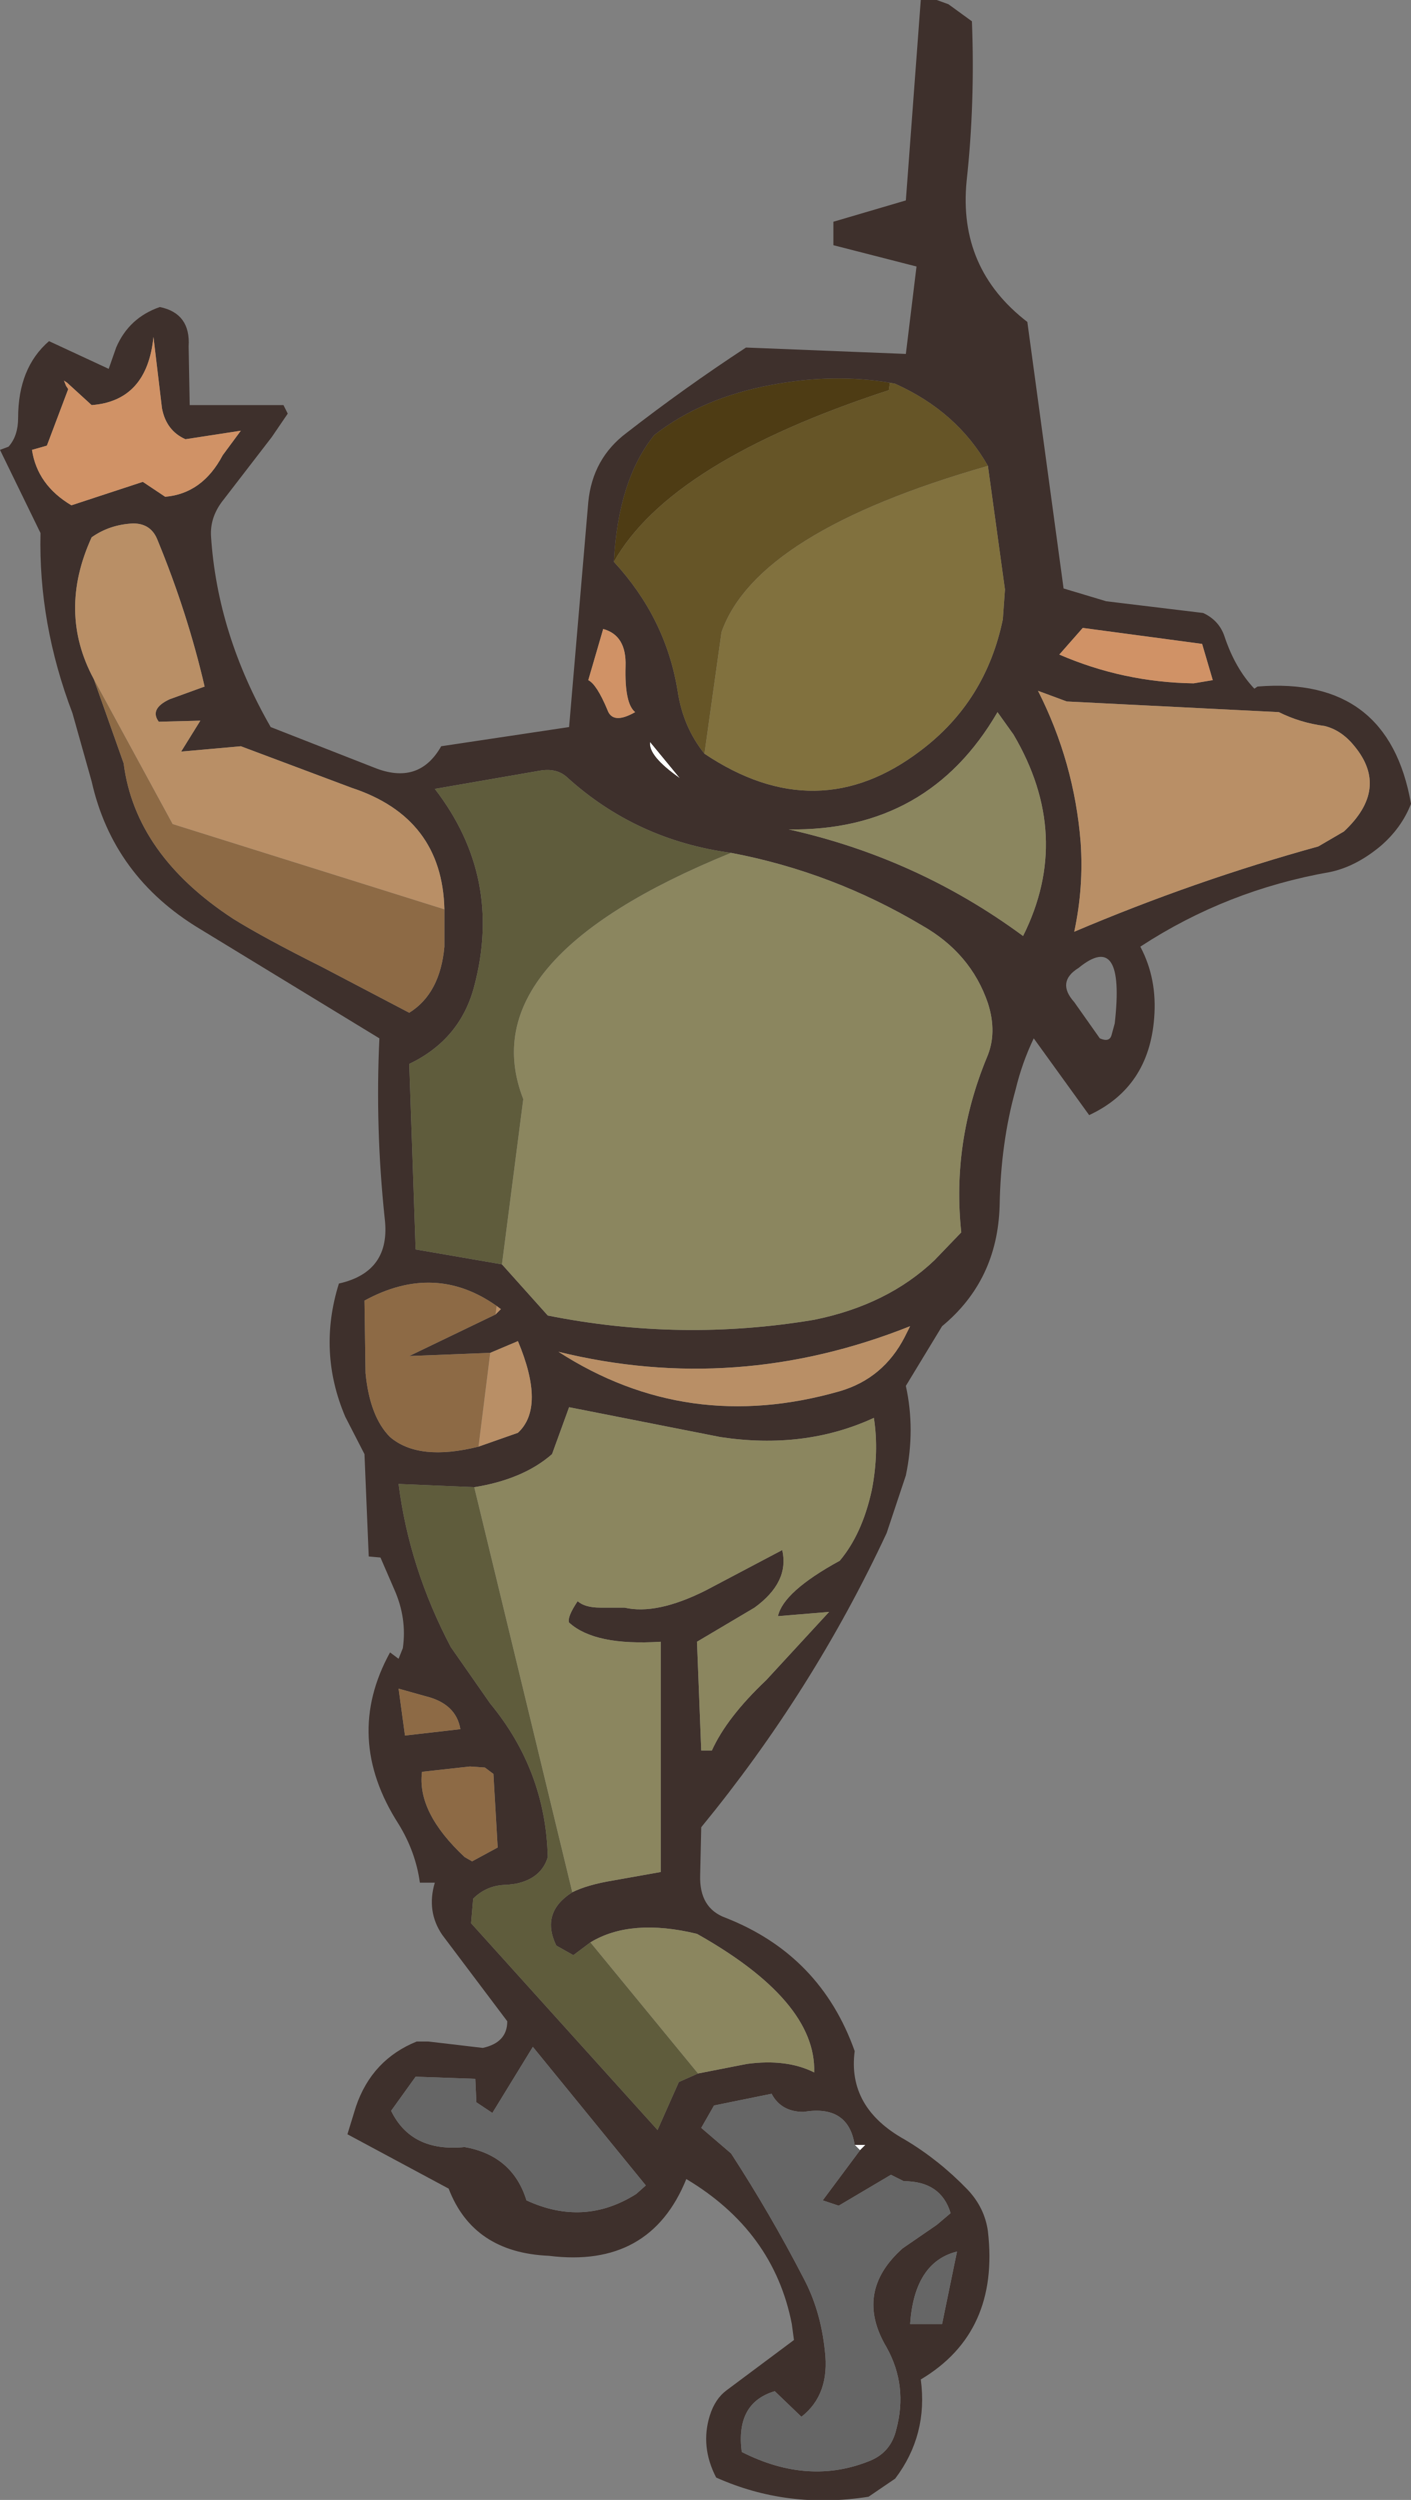
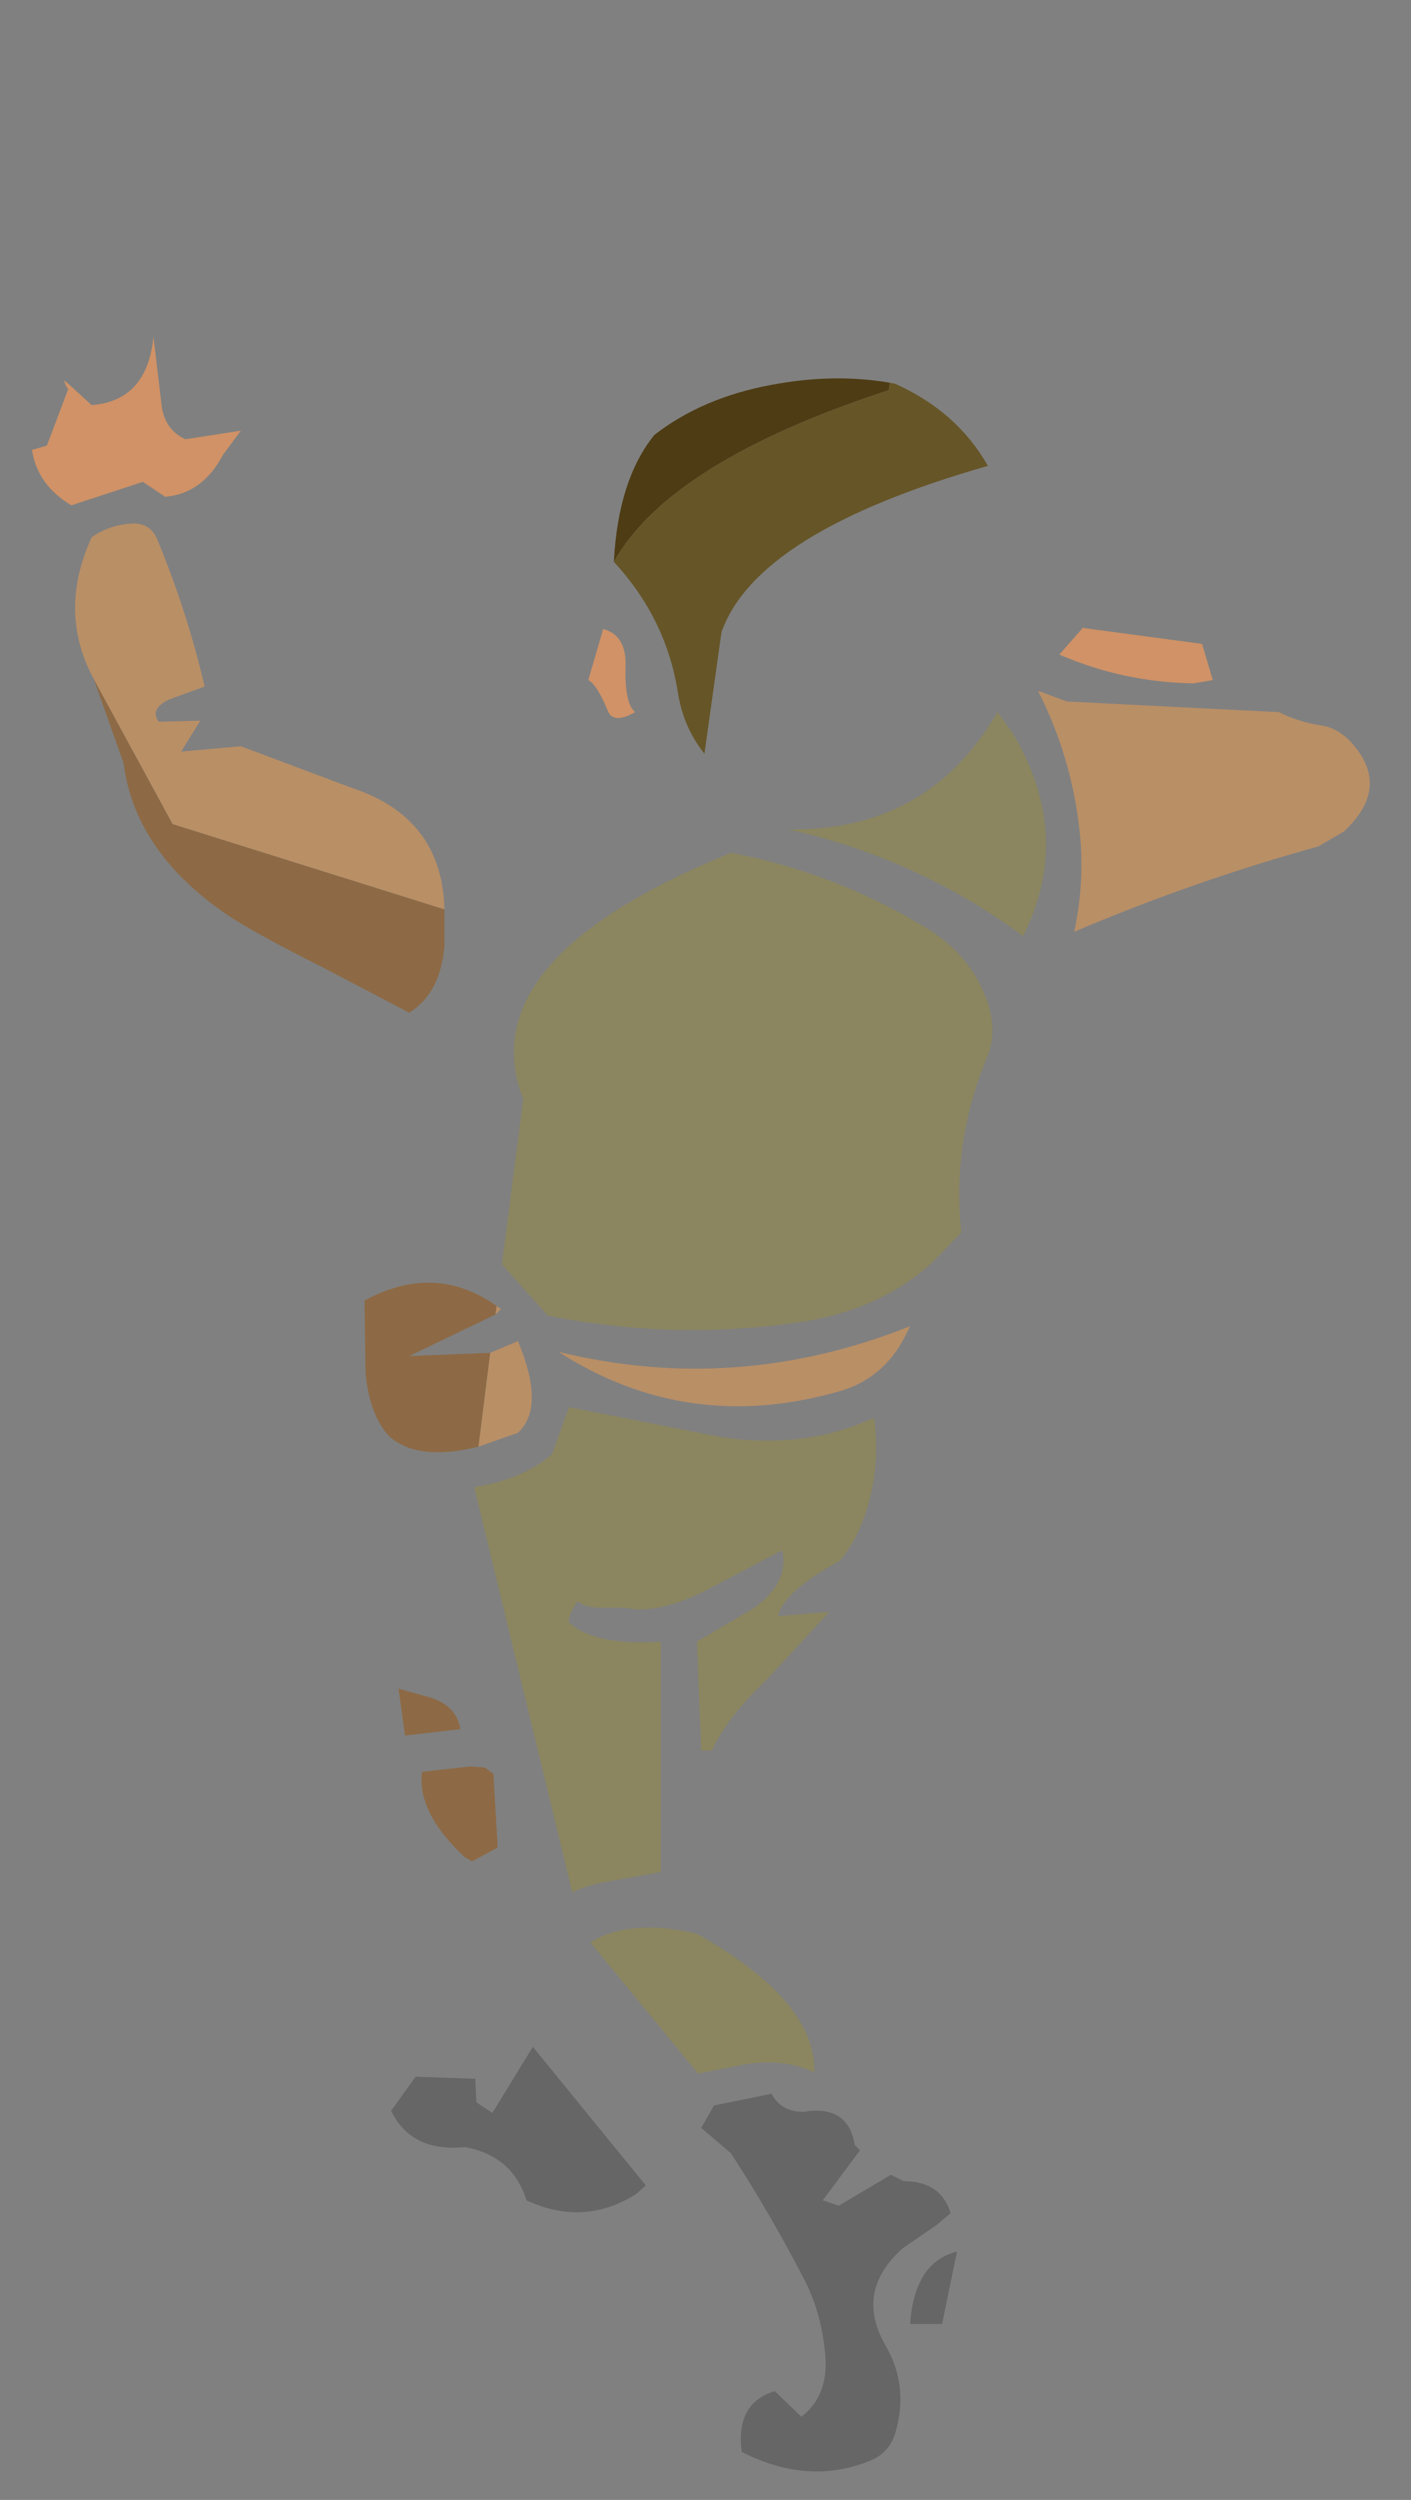
<svg xmlns="http://www.w3.org/2000/svg" height="117.25px" width="66.2px">
  <rect width="100%" height="100%" fill="#808080" stroke="none" />
  <g transform="matrix(1.0, 0.0, 0.0, 1.0, 33.1, 58.7)">
-     <path d="M7.25 42.15 L7.0 41.9 7.5 41.9 7.25 42.15 M-1.2 -22.2 Q-2.7 -23.25 -2.6 -23.9 L-1.2 -22.2" fill="#ffffff" fill-rule="evenodd" stroke="none" />
    <path d="M-4.3 -32.35 Q-4.1 -36.2 -2.4 -38.3 -0.15 -40.05 3.1 -40.65 6.0 -41.2 8.65 -40.75 L8.6 -40.4 Q-1.65 -37.05 -4.3 -32.35" fill="#4e3c14" fill-rule="evenodd" stroke="none" />
-     <path d="M12.5 -57.7 Q12.65 -53.85 12.25 -50.2 11.85 -46.1 15.1 -43.6 L16.8 -31.1 18.8 -30.5 23.35 -29.95 Q24.1 -29.6 24.35 -28.85 24.85 -27.35 25.75 -26.4 L25.9 -26.5 Q32.05 -27.0 33.1 -21.0 32.65 -19.85 31.65 -19.0 30.5 -18.05 29.3 -17.8 24.45 -16.95 20.4 -14.3 21.2 -12.8 21.05 -10.95 20.8 -7.7 18.0 -6.4 L15.4 -10.0 Q14.85 -8.85 14.55 -7.6 13.85 -5.1 13.8 -2.15 13.7 1.35 11.1 3.5 L9.4 6.3 Q9.85 8.35 9.4 10.5 L8.5 13.2 Q5.05 20.6 -0.2 27.0 L-0.25 29.25 Q-0.3 30.8 0.95 31.25 5.4 33.0 7.0 37.5 6.65 40.15 9.35 41.65 10.95 42.6 12.3 44.0 13.1 44.85 13.25 45.95 13.8 50.7 10.1 52.9 10.45 55.5 8.9 57.55 L7.65 58.4 Q3.85 59.0 0.5 57.5 -0.25 56.05 0.2 54.6 0.45 53.8 1.0 53.4 L4.15 51.05 4.05 50.3 Q3.2 45.95 -0.9 43.5 -2.6 47.7 -7.35 47.1 -10.9 46.95 -12.05 43.95 L-16.8 41.4 -16.4 40.1 Q-15.65 37.9 -13.55 37.05 L-13.0 37.05 -10.45 37.35 Q-9.3 37.1 -9.3 36.1 L-12.35 32.05 Q-13.1 30.95 -12.7 29.6 L-13.4 29.6 Q-13.6 28.15 -14.4 26.85 -17.0 22.8 -14.8 18.8 L-14.4 19.1 -14.2 18.6 Q-14.0 17.2 -14.6 15.85 L-15.25 14.35 -15.8 14.3 -16.0 9.5 -16.9 7.75 Q-18.2 4.7 -17.2 1.5 -14.75 0.95 -15.05 -1.55 -15.5 -5.8 -15.3 -10.0 L-23.75 -15.15 Q-27.8 -17.6 -28.8 -22.05 L-29.7 -25.25 Q-31.3 -29.45 -31.2 -33.7 L-33.1 -37.6 -32.7 -37.75 Q-32.25 -38.25 -32.25 -39.1 -32.25 -41.45 -30.8 -42.7 L-28.0 -41.4 -27.65 -42.4 Q-27.05 -43.8 -25.6 -44.3 -24.15 -44.0 -24.25 -42.45 L-24.2 -39.7 -19.8 -39.7 -19.6 -39.3 -20.35 -38.2 -22.7 -35.15 Q-23.25 -34.4 -23.2 -33.55 -22.9 -28.95 -20.4 -24.6 L-15.55 -22.7 Q-13.45 -21.85 -12.4 -23.7 L-6.4 -24.6 -5.5 -35.15 Q-5.3 -37.2 -3.7 -38.4 -1.0 -40.5 1.9 -42.4 L9.4 -42.1 9.9 -46.2 6.0 -47.2 6.0 -48.3 9.4 -49.3 10.1 -58.7 10.85 -58.7 11.4 -58.5 12.5 -57.7 M23.3 -28.5 L17.7 -29.25 16.6 -28.0 Q19.6 -26.7 22.9 -26.65 L23.8 -26.8 23.3 -28.5 M8.65 -40.75 Q6.0 -41.2 3.1 -40.65 -0.15 -40.05 -2.4 -38.3 -4.1 -36.2 -4.3 -32.35 -1.85 -29.7 -1.3 -26.25 -1.05 -24.6 -0.05 -23.35 5.25 -19.8 10.1 -23.5 13.15 -25.8 13.95 -29.65 L14.05 -31.05 13.25 -36.85 Q11.8 -39.4 8.9 -40.7 L8.65 -40.75 M15.6 -26.3 Q17.3 -22.95 17.6 -19.2 17.75 -17.1 17.3 -15.0 22.95 -17.4 28.75 -19.0 L29.95 -19.7 Q32.1 -21.7 30.45 -23.7 29.85 -24.45 29.05 -24.65 27.9 -24.8 26.9 -25.3 L16.95 -25.8 15.6 -26.3 M14.45 -24.25 L13.7 -25.3 Q10.45 -19.7 3.9 -19.8 9.95 -18.45 14.9 -14.8 17.25 -19.5 14.45 -24.25 M19.05 -10.15 L19.2 -10.7 Q19.7 -15.1 17.5 -13.3 16.45 -12.65 17.3 -11.7 L18.5 -10.0 Q18.95 -9.8 19.05 -10.15 M-9.55 0.6 L-7.4 3.0 Q-1.15 4.25 5.1 3.2 8.55 2.5 10.75 0.4 L12.0 -0.9 Q11.55 -5.1 13.2 -9.1 13.7 -10.25 13.25 -11.65 12.45 -14.0 10.15 -15.3 5.95 -17.8 1.2 -18.7 -3.25 -19.3 -6.5 -22.25 -7.0 -22.7 -7.8 -22.55 L-12.7 -21.7 Q-9.5 -17.55 -10.85 -12.45 -11.5 -9.95 -13.9 -8.8 L-13.6 -0.1 -9.55 0.6 M-6.25 30.05 Q-5.55 29.7 -4.35 29.5 L-2.1 29.1 -2.1 18.3 Q-5.2 18.5 -6.4 17.4 -6.5 17.15 -6.0 16.4 -5.65 16.7 -4.95 16.7 L-3.8 16.7 Q-2.3 17.05 0.0 15.9 L3.6 14.0 Q3.95 15.5 2.3 16.7 L-0.4 18.3 -0.2 23.4 0.3 23.4 Q1.0 21.85 2.85 20.1 L5.8 16.9 3.4 17.1 Q3.65 15.95 6.3 14.5 7.35 13.25 7.8 11.2 8.15 9.4 7.9 7.8 4.65 9.3 0.7 8.7 L-6.4 7.3 -7.2 9.5 Q-8.45 10.6 -10.55 11.0 L-10.85 11.05 -14.4 10.9 Q-13.9 14.85 -11.95 18.55 L-10.1 21.2 Q-7.5 24.35 -7.4 28.4 -7.7 29.4 -8.9 29.65 L-9.3 29.7 Q-10.25 29.7 -10.9 30.35 L-11.0 31.5 -2.25 41.2 -1.25 38.95 -0.35 38.55 1.95 38.1 Q3.8 37.85 5.1 38.5 5.2 35.15 -0.4 32.0 -3.5 31.25 -5.4 32.4 L-6.2 33.0 -7.0 32.55 Q-7.75 31.0 -6.25 30.05 M9.6 3.5 Q1.45 6.75 -6.9 4.7 -0.85 8.6 6.3 6.55 8.35 5.95 9.35 4.0 L9.6 3.5 M7.25 42.15 L7.5 41.9 7.0 41.9 Q6.7 40.0 4.6 40.35 3.55 40.35 3.1 39.5 L0.4 40.05 -0.2 41.1 1.2 42.3 Q3.05 45.15 4.6 48.15 5.4 49.65 5.6 51.55 5.85 53.6 4.5 54.65 L3.25 53.45 Q1.4 54.0 1.7 56.3 4.85 57.9 7.75 56.7 8.7 56.3 8.95 55.25 9.5 53.2 8.5 51.4 6.95 48.8 9.25 46.75 L10.85 45.65 11.5 45.1 Q11.05 43.6 9.3 43.6 L8.7 43.3 6.25 44.75 5.5 44.5 7.25 42.15 M11.1 50.3 L11.8 46.9 Q9.8 47.4 9.6 50.3 L11.1 50.3 M-4.8 -29.2 L-5.5 -26.8 Q-5.1 -26.6 -4.6 -25.4 -4.35 -24.7 -3.3 -25.3 -3.8 -25.7 -3.75 -27.45 -3.7 -28.9 -4.8 -29.2 M-29.95 -40.75 L-30.1 -40.85 -30.0 -40.6 -29.9 -40.45 -30.9 -37.8 -31.6 -37.6 Q-31.35 -35.95 -29.75 -35.0 L-26.4 -36.1 -25.35 -35.4 Q-23.6 -35.55 -22.65 -37.35 L-21.8 -38.5 -24.4 -38.1 Q-25.3 -38.5 -25.5 -39.55 L-25.9 -42.9 Q-26.2 -39.9 -28.8 -39.7 L-29.95 -40.75 M-12.25 -16.05 Q-12.35 -20.35 -16.6 -21.75 L-21.8 -23.7 -24.6 -23.45 -23.7 -24.9 -25.65 -24.85 Q-26.1 -25.45 -25.15 -25.9 L-23.5 -26.5 Q-24.3 -29.95 -25.7 -33.35 -26.0 -34.15 -26.85 -34.15 -27.95 -34.1 -28.8 -33.5 -30.4 -30.0 -28.7 -26.85 L-27.3 -22.9 Q-26.75 -18.6 -22.15 -15.6 -20.7 -14.7 -18.0 -13.35 L-13.9 -11.2 Q-12.45 -12.1 -12.25 -14.3 L-12.25 -16.05 M-1.2 -22.2 L-2.6 -23.9 Q-2.7 -23.25 -1.2 -22.2 M-10.65 9.15 L-8.8 8.5 Q-7.5 7.3 -8.8 4.2 L-10.1 4.75 -13.9 4.9 -9.85 2.95 -9.6 2.7 -9.8 2.55 Q-12.7 0.5 -16.0 2.3 L-15.95 5.7 Q-15.75 7.75 -14.8 8.7 -13.45 9.85 -10.65 9.15 M-11.5 22.4 Q-11.7 21.2 -13.15 20.85 L-14.4 20.5 -14.1 22.7 -11.5 22.4 M-11.05 24.15 L-13.3 24.4 Q-13.55 26.3 -11.3 28.4 L-10.95 28.6 -9.75 27.95 -9.95 24.5 -10.35 24.2 -11.05 24.15 M-14.75 40.3 Q-13.8 42.25 -11.3 42.0 -9.05 42.4 -8.4 44.5 -5.7 45.75 -3.25 44.2 L-2.8 43.8 -8.1 37.3 -10.0 40.4 -10.75 39.9 -10.8 38.8 -13.6 38.7 -14.75 40.3" fill="#3e302c" fill-rule="evenodd" stroke="none" />
    <path d="M-28.7 -26.85 L-25.0 -20.05 -12.25 -16.05 -12.25 -14.3 Q-12.45 -12.1 -13.9 -11.2 L-18.0 -13.35 Q-20.7 -14.7 -22.15 -15.6 -26.75 -18.6 -27.3 -22.9 L-28.7 -26.85 M-10.1 4.75 L-10.65 9.15 Q-13.45 9.85 -14.8 8.7 -15.75 7.75 -15.95 5.7 L-16.0 2.3 Q-12.7 0.5 -9.8 2.55 L-9.85 2.95 -13.9 4.9 -10.1 4.75 M-11.05 24.15 L-10.35 24.2 -9.95 24.5 -9.75 27.95 -10.95 28.6 -11.3 28.4 Q-13.55 26.3 -13.3 24.4 L-11.05 24.15 M-11.5 22.4 L-14.1 22.7 -14.4 20.5 -13.15 20.85 Q-11.7 21.2 -11.5 22.4" fill="#8d6a45" fill-rule="evenodd" stroke="none" />
-     <path d="M1.2 -18.7 Q-11.1 -13.7 -8.55 -7.15 L-9.55 0.6 -13.6 -0.1 -13.9 -8.8 Q-11.5 -9.95 -10.85 -12.45 -9.5 -17.55 -12.7 -21.7 L-7.8 -22.55 Q-7.0 -22.7 -6.5 -22.25 -3.25 -19.3 1.2 -18.7 M-10.85 11.05 L-6.25 30.05 Q-7.75 31.0 -7.0 32.55 L-6.2 33.0 -5.4 32.4 -0.35 38.55 -1.25 38.95 -2.25 41.2 -11.0 31.5 -10.9 30.35 Q-10.25 29.7 -9.3 29.7 L-8.9 29.65 Q-7.7 29.4 -7.4 28.4 -7.5 24.35 -10.1 21.2 L-11.95 18.55 Q-13.9 14.85 -14.4 10.9 L-10.85 11.05" fill="#5f5c3c" fill-rule="evenodd" stroke="none" />
    <path d="M-4.3 -32.35 Q-1.65 -37.05 8.6 -40.4 L8.65 -40.75 8.9 -40.7 Q11.8 -39.4 13.25 -36.85 2.4 -33.75 0.75 -29.05 L-0.05 -23.35 Q-1.05 -24.6 -1.3 -26.25 -1.85 -29.7 -4.3 -32.35" fill="#665527" fill-rule="evenodd" stroke="none" />
    <path d="M15.6 -26.3 L16.95 -25.8 26.9 -25.3 Q27.9 -24.8 29.05 -24.65 29.85 -24.45 30.45 -23.7 32.1 -21.7 29.95 -19.7 L28.75 -19.0 Q22.95 -17.4 17.3 -15.0 17.75 -17.1 17.6 -19.2 17.3 -22.95 15.6 -26.3 M9.6 3.5 L9.35 4.0 Q8.35 5.95 6.3 6.55 -0.85 8.6 -6.9 4.7 1.45 6.75 9.6 3.5 M-28.7 -26.85 Q-30.4 -30.0 -28.8 -33.5 -27.95 -34.1 -26.85 -34.15 -26.0 -34.15 -25.7 -33.35 -24.3 -29.95 -23.5 -26.5 L-25.15 -25.9 Q-26.1 -25.45 -25.65 -24.85 L-23.7 -24.9 -24.6 -23.45 -21.8 -23.7 -16.6 -21.75 Q-12.35 -20.35 -12.25 -16.05 L-25.0 -20.05 -28.7 -26.85 M-10.1 4.75 L-8.8 4.2 Q-7.5 7.3 -8.8 8.5 L-10.65 9.15 -10.1 4.75 M-9.8 2.55 L-9.6 2.7 -9.85 2.95 -9.8 2.55" fill="#b98f66" fill-rule="evenodd" stroke="none" />
    <path d="M14.45 -24.25 Q17.25 -19.5 14.9 -14.8 9.95 -18.45 3.9 -19.8 10.45 -19.7 13.7 -25.3 L14.45 -24.25 M1.2 -18.7 Q5.95 -17.8 10.15 -15.3 12.45 -14.0 13.25 -11.65 13.7 -10.25 13.2 -9.1 11.55 -5.1 12.0 -0.9 L10.75 0.4 Q8.55 2.5 5.1 3.2 -1.15 4.25 -7.4 3.0 L-9.55 0.6 -8.55 -7.15 Q-11.1 -13.7 1.2 -18.7 M-10.85 11.05 L-10.55 11.0 Q-8.45 10.6 -7.2 9.5 L-6.4 7.3 0.7 8.7 Q4.65 9.3 7.9 7.8 8.15 9.4 7.8 11.2 7.35 13.25 6.3 14.5 3.65 15.95 3.4 17.1 L5.8 16.9 2.85 20.1 Q1.0 21.85 0.3 23.4 L-0.2 23.4 -0.4 18.3 2.3 16.7 Q3.95 15.5 3.6 14.0 L0.0 15.9 Q-2.3 17.05 -3.8 16.7 L-4.95 16.7 Q-5.65 16.7 -6.0 16.4 -6.5 17.15 -6.4 17.4 -5.2 18.5 -2.1 18.3 L-2.1 29.1 -4.35 29.5 Q-5.55 29.7 -6.25 30.05 L-10.85 11.05 M-5.4 32.4 Q-3.5 31.25 -0.4 32.0 5.2 35.15 5.1 38.5 3.8 37.85 1.95 38.1 L-0.35 38.55 -5.4 32.4" fill="#8b865f" fill-rule="evenodd" stroke="none" />
-     <path d="M13.25 -36.85 L14.05 -31.05 13.95 -29.65 Q13.15 -25.8 10.1 -23.5 5.25 -19.8 -0.05 -23.35 L0.75 -29.05 Q2.4 -33.75 13.25 -36.85" fill="#81713e" fill-rule="evenodd" stroke="none" />
    <path d="M7.0 41.9 L7.25 42.15 5.5 44.5 6.25 44.75 8.7 43.3 9.3 43.6 Q11.05 43.6 11.5 45.1 L10.85 45.65 9.25 46.75 Q6.95 48.8 8.5 51.4 9.5 53.2 8.95 55.25 8.7 56.3 7.75 56.7 4.85 57.9 1.7 56.3 1.4 54.0 3.25 53.45 L4.5 54.65 Q5.85 53.6 5.6 51.55 5.4 49.65 4.6 48.15 3.05 45.15 1.2 42.3 L-0.2 41.1 0.4 40.05 3.1 39.5 Q3.55 40.35 4.6 40.35 6.7 40.0 7.0 41.9 M11.1 50.3 L9.6 50.3 Q9.8 47.4 11.8 46.9 L11.1 50.3 M-14.75 40.3 L-13.6 38.7 -10.8 38.8 -10.75 39.9 -10.0 40.4 -8.1 37.3 -2.8 43.8 -3.25 44.2 Q-5.7 45.75 -8.4 44.5 -9.05 42.4 -11.3 42.0 -13.8 42.25 -14.75 40.3" fill="#666666" fill-rule="evenodd" stroke="none" />
    <path d="M23.3 -28.5 L23.8 -26.8 22.9 -26.65 Q19.6 -26.7 16.6 -28.0 L17.7 -29.25 23.3 -28.5 M-29.95 -40.75 L-28.8 -39.7 Q-26.2 -39.9 -25.9 -42.9 L-25.5 -39.55 Q-25.3 -38.5 -24.4 -38.1 L-21.8 -38.5 -22.65 -37.35 Q-23.6 -35.55 -25.35 -35.4 L-26.4 -36.1 -29.75 -35.0 Q-31.35 -35.95 -31.6 -37.6 L-30.9 -37.8 -29.9 -40.45 -30.0 -40.6 -30.1 -40.85 -29.95 -40.75 M-4.8 -29.2 Q-3.7 -28.9 -3.75 -27.45 -3.8 -25.7 -3.3 -25.3 -4.35 -24.7 -4.6 -25.4 -5.1 -26.6 -5.5 -26.8 L-4.8 -29.2" fill="#d09266" fill-rule="evenodd" stroke="none" />
  </g>
</svg>